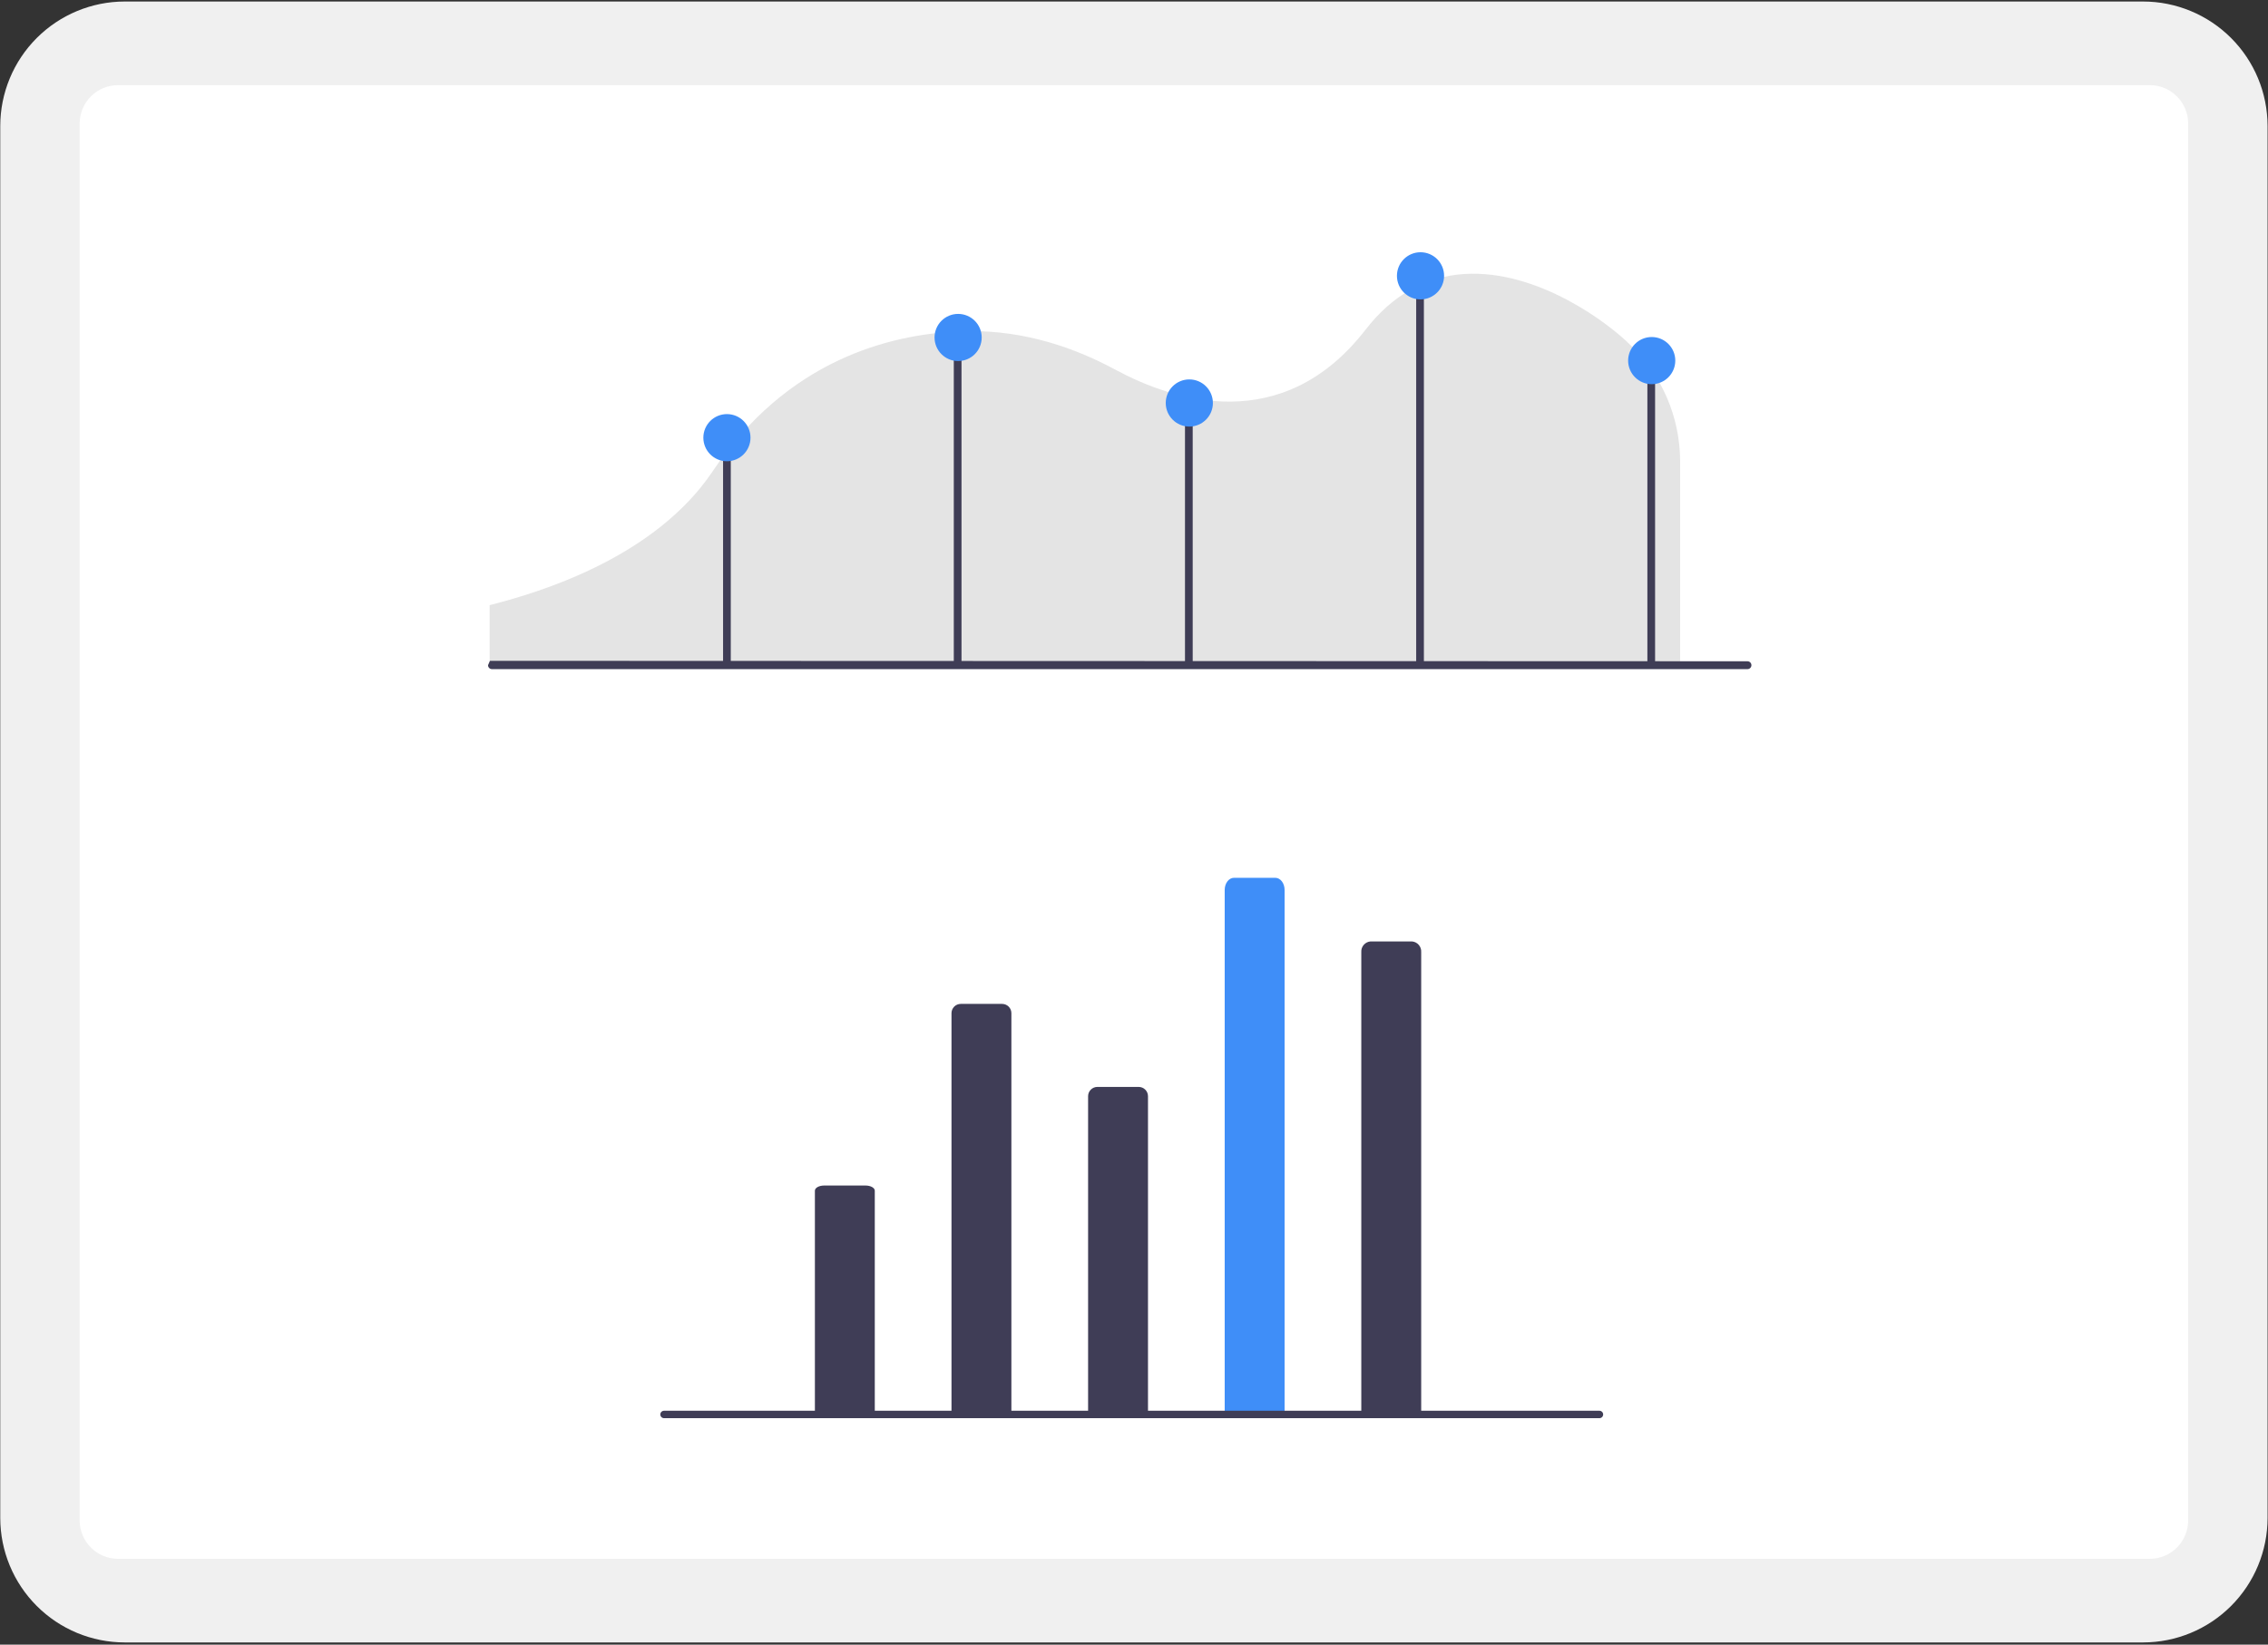
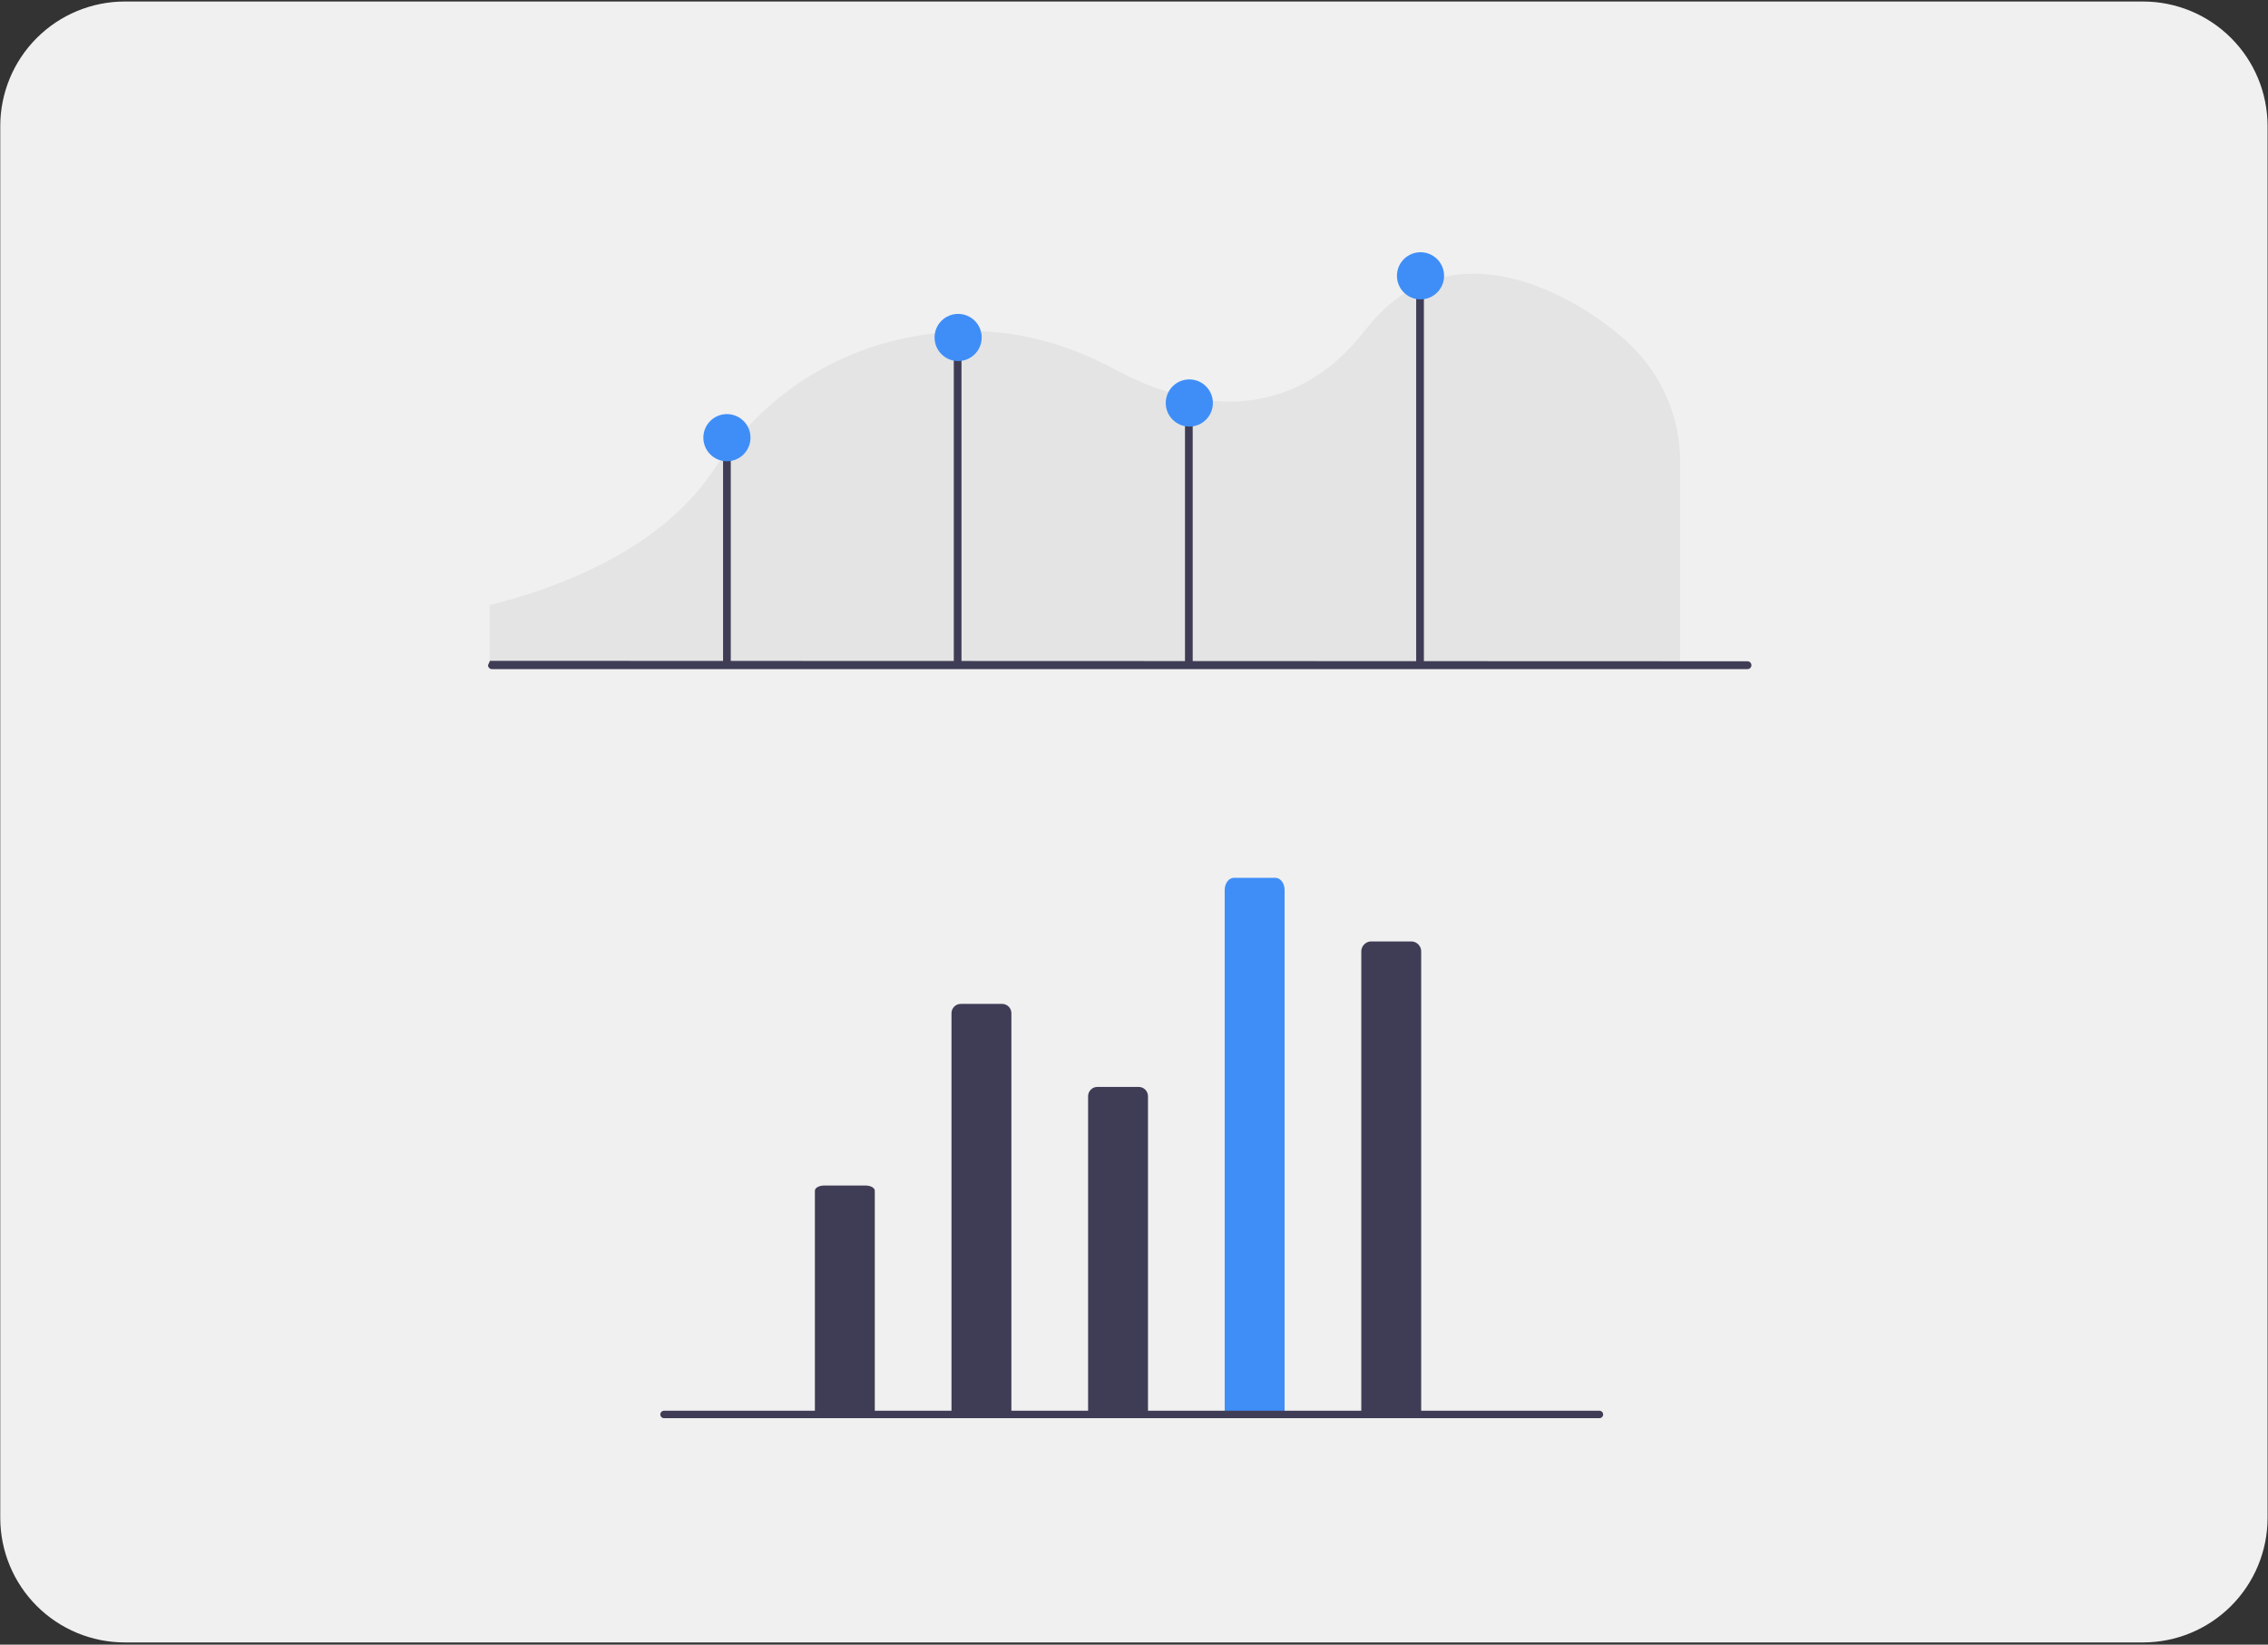
<svg xmlns="http://www.w3.org/2000/svg" width="611" height="443" viewBox="0 0 611 443" fill="none">
  <rect x="0" y="0" width="611" height="443" fill="#333333" stroke="none" />
  <path d="M610.885 33.929L610.885 408.886C610.875 417.774 607.34 426.294 601.056 432.578C594.772 438.862 586.251 442.397 577.364 442.407L33.591 442.407C24.704 442.397 16.184 438.862 9.899 432.578C3.615 426.294 0.08 417.774 0.07 408.886L0.07 33.929C0.08 25.041 3.615 16.521 9.899 10.237C16.184 3.953 24.704 0.418 33.591 0.408L577.364 0.408C586.252 0.418 594.772 3.953 601.056 10.237C607.34 16.521 610.875 25.041 610.885 33.929V33.929Z" fill="#F0F0F0" />
-   <path d="M589.498 33.269L589.498 409.546C589.495 412.286 588.405 414.912 586.468 416.849C584.531 418.787 581.905 419.876 579.165 419.879L31.791 419.879C29.051 419.876 26.425 418.787 24.488 416.849C22.55 414.912 21.461 412.286 21.457 409.546L21.457 33.269C21.461 30.529 22.55 27.902 24.488 25.965C26.425 24.028 29.051 22.938 31.791 22.935L579.165 22.935C581.905 22.938 584.531 24.028 586.468 25.965C588.405 27.902 589.495 30.529 589.498 33.269V33.269Z" fill="white" />
  <path d="M131.916 178.958H452.629V123.989C452.58 118.193 451.374 112.464 449.082 107.141C446.789 101.817 443.457 97.004 439.279 92.986L439.192 92.901C433.464 87.153 414.32 72.567 394.514 73.803C384.051 74.455 375.093 79.497 367.89 88.791C345.469 117.729 316.016 107.961 300.455 99.563C286.741 92.16 272.736 88.685 258.826 89.238C239.344 90 211.924 97.177 191.926 127.042C184.288 138.44 167.678 153.911 131.916 163.003L131.916 178.958Z" fill="#E4E4E4" />
  <path d="M470.775 180.236H132.533C132.252 180.236 131.983 180.125 131.785 179.926C131.586 179.728 131.475 179.459 131.475 179.178L131.988 178L470.775 178.119C471.056 178.119 471.325 178.231 471.524 178.429C471.722 178.628 471.834 178.897 471.834 179.178C471.834 179.459 471.722 179.728 471.524 179.926C471.325 180.125 471.056 180.236 470.775 180.236H470.775Z" fill="#3F3D56" />
  <path d="M196.873 117.893H194.796V178.747H196.873V117.893Z" fill="#3F3D56" />
  <path d="M259.029 89.472H256.953V178.747H259.029V89.472Z" fill="#3F3D56" />
  <path d="M321.313 108.158H319.237V178.747H321.313V108.158Z" fill="#3F3D56" />
  <path d="M383.597 73.901H381.521V178.747H383.597V73.901Z" fill="#3F3D56" />
-   <path d="M445.882 97.777H443.806V178.747H445.882V97.777Z" fill="#3F3D56" />
  <path d="M258.119 97.255C261.627 97.255 264.47 94.411 264.47 90.903C264.47 87.396 261.627 84.552 258.119 84.552C254.611 84.552 251.768 87.396 251.768 90.903C251.768 94.411 254.611 97.255 258.119 97.255Z" fill="#3F8EF8" />
  <path d="M382.687 80.646C386.195 80.646 389.038 77.802 389.038 74.294C389.038 70.787 386.195 67.943 382.687 67.943C379.179 67.943 376.336 70.787 376.336 74.294C376.336 77.802 379.179 80.646 382.687 80.646Z" fill="#3F8EF8" />
  <path d="M320.403 114.902C323.911 114.902 326.754 112.058 326.754 108.551C326.754 105.043 323.911 102.199 320.403 102.199C316.895 102.199 314.052 105.043 314.052 108.551C314.052 112.058 316.895 114.902 320.403 114.902Z" fill="#3F8EF8" />
  <path d="M195.834 124.245C199.342 124.245 202.185 121.401 202.185 117.893C202.185 114.386 199.342 111.542 195.834 111.542C192.326 111.542 189.483 114.386 189.483 117.893C189.483 121.401 192.326 124.245 195.834 124.245Z" fill="#3F8EF8" />
-   <path d="M444.972 103.483C448.48 103.483 451.323 100.64 451.323 97.132C451.323 93.624 448.48 90.781 444.972 90.781C441.464 90.781 438.621 93.624 438.621 97.132C438.621 100.64 441.464 103.483 444.972 103.483Z" fill="#3F8EF8" />
  <path d="M256.333 380.425V272.908C256.333 272.246 256.596 271.611 257.064 271.142C257.532 270.674 258.167 270.411 258.829 270.411H269.971C270.634 270.411 271.269 270.674 271.737 271.142C272.205 271.611 272.468 272.246 272.468 272.908V272.908V380.705L256.333 380.425Z" fill="#3F3D56" />
  <path d="M293.133 380.762V295.271C293.133 294.609 293.396 293.974 293.865 293.506C294.333 293.037 294.968 292.774 295.63 292.774H306.772C307.434 292.774 308.069 293.037 308.538 293.506C309.006 293.974 309.269 294.609 309.269 295.271V380.578L293.133 380.762Z" fill="#3F3D56" />
  <path d="M366.734 380.381V256.461C366.688 255.749 366.924 255.047 367.391 254.509C367.859 253.97 368.52 253.637 369.231 253.583H380.373C381.085 253.637 381.746 253.97 382.213 254.508C382.681 255.047 382.917 255.749 382.87 256.461V380.705L366.734 380.381Z" fill="#3F3D56" />
  <path d="M219.532 380.549V320.723C219.532 319.955 220.65 319.333 222.029 319.333H233.171C234.55 319.333 235.667 319.956 235.667 320.723V380.705L219.532 380.549Z" fill="#3F3D56" />
  <path d="M329.934 380.339V239.712C329.934 237.909 331.052 236.447 332.43 236.447H343.573C344.951 236.447 346.069 237.909 346.069 239.712V380.705L329.934 380.339Z" fill="#3F8EF8" />
  <path d="M430.89 382H178.89C178.624 382 178.37 381.895 178.183 381.707C177.995 381.52 177.89 381.265 177.89 381C177.89 380.735 177.995 380.48 178.183 380.293C178.37 380.105 178.624 380 178.89 380H430.89C431.155 380 431.409 380.105 431.597 380.293C431.784 380.48 431.89 380.735 431.89 381C431.89 381.265 431.784 381.52 431.597 381.707C431.409 381.895 431.155 382 430.89 382Z" fill="#3F3D56" />
</svg>